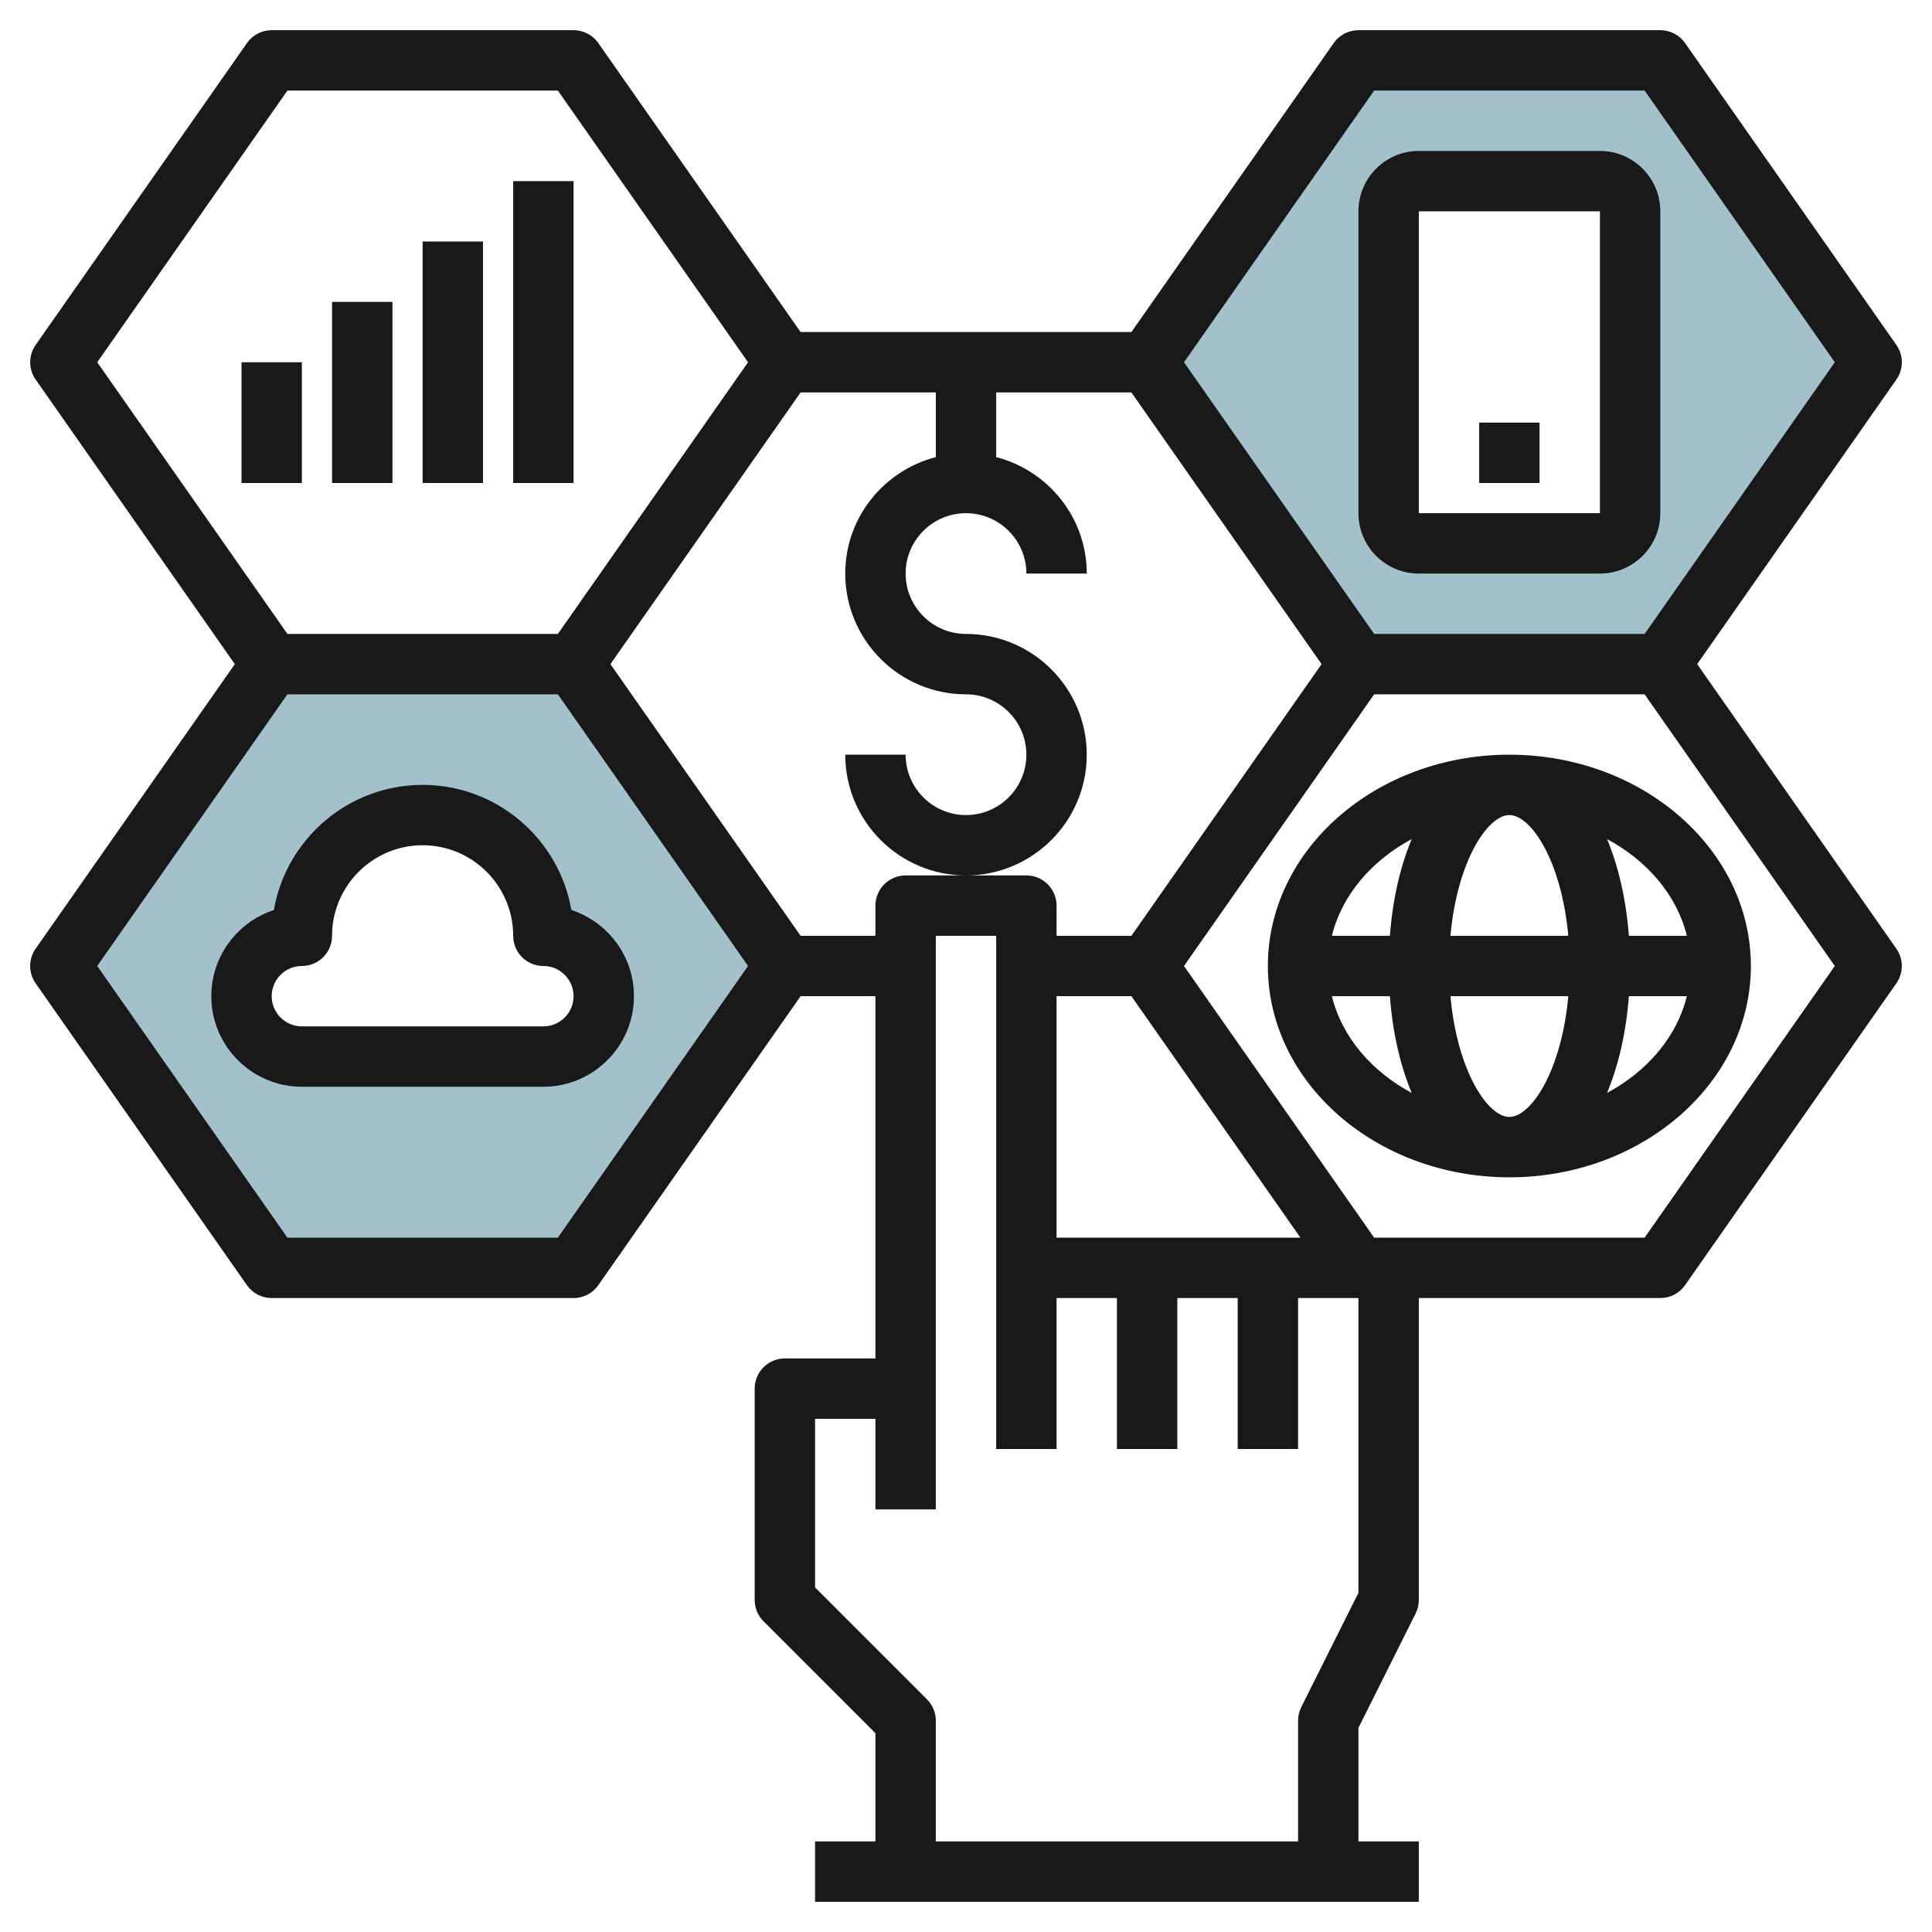
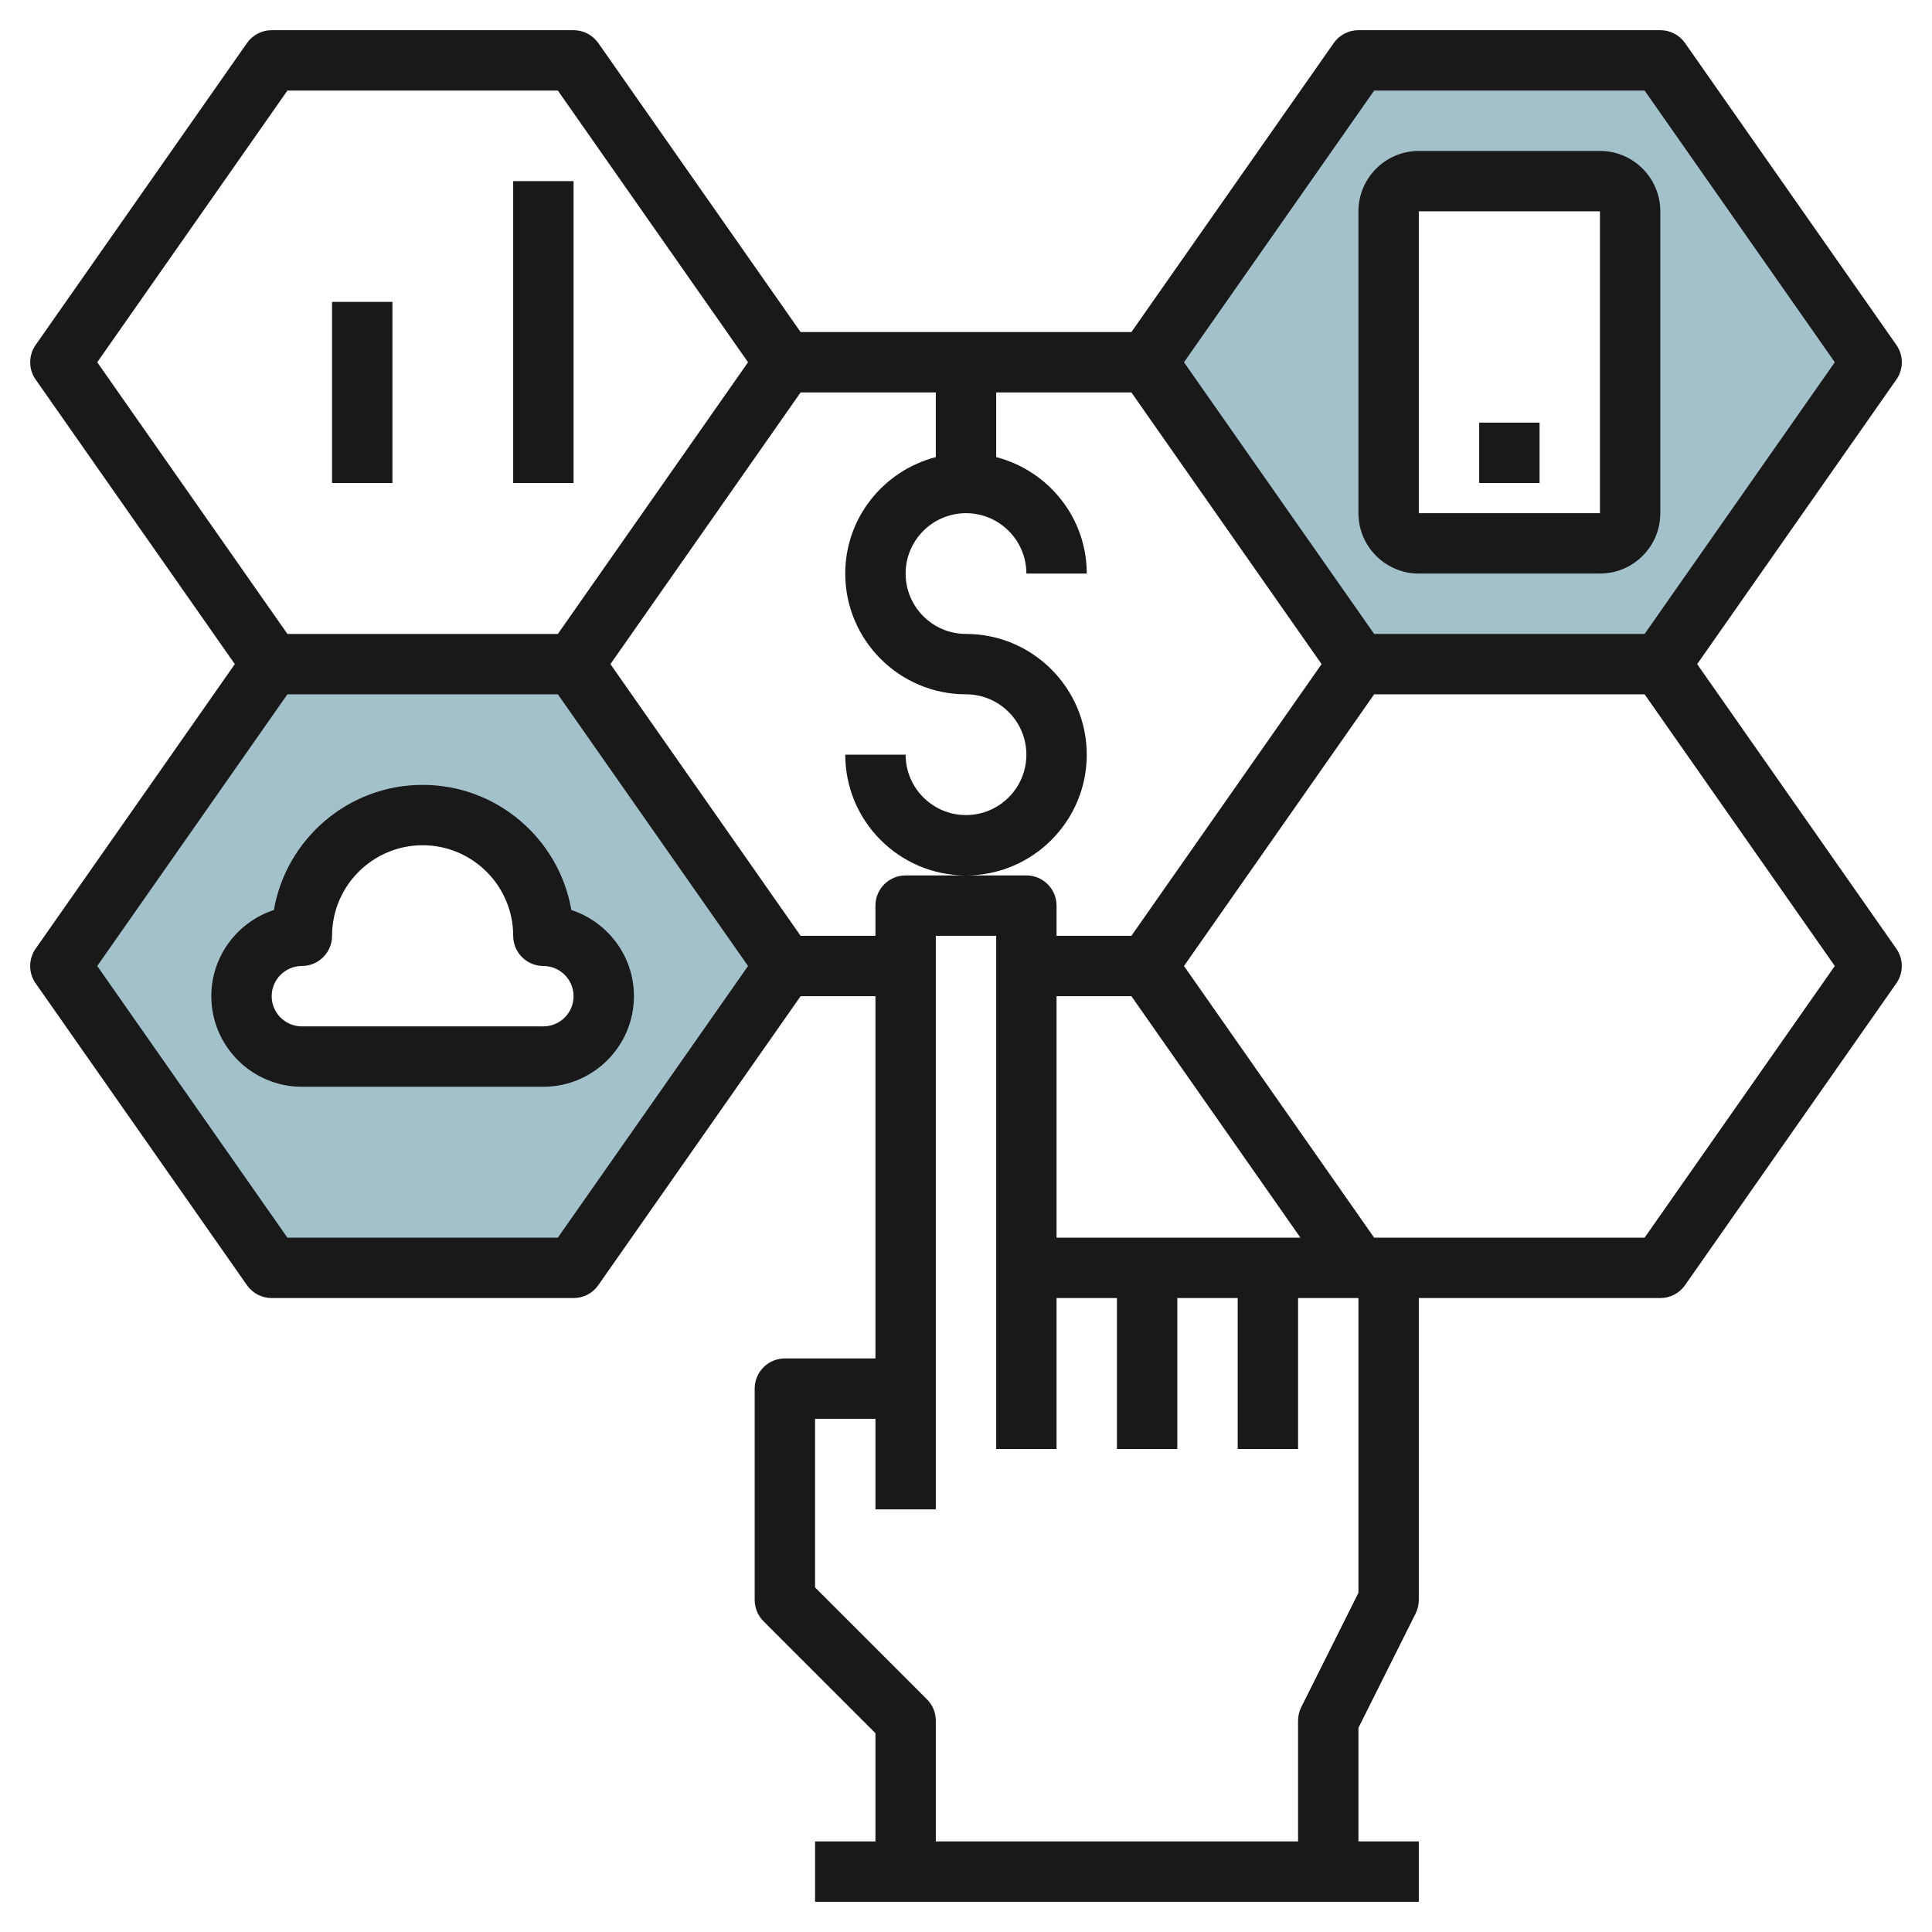
<svg xmlns="http://www.w3.org/2000/svg" id="Layer_3" enable-background="new 0 0 64 64" height="512" viewBox="0 0 64 64" width="512">
  <path d="m19 22h-10l-7 10 7 10h10l7-10zm-1 13h-8c-1.105 0-2-.895-2-2s.895-2 2-2c0-2.209 1.791-4 4-4s4 1.791 4 4c1.105 0 2 .895 2 2s-.895 2-2 2z" fill="#a3c1ca" />
  <path d="m55 2h-10l-7 10 7 10h10l7-10zm-1 15c0 .552-.448 1-1 1h-6c-.552 0-1-.448-1-1v-10c0-.552.448-1 1-1h6c.552 0 1 .448 1 1z" fill="#a3c1ca" />
  <g fill="#191919">
    <path d="m56.221 22 6.599-9.427c.241-.344.241-.802 0-1.146l-7-10c-.188-.268-.494-.427-.82-.427h-10c-.326 0-.632.159-.819.427l-6.702 9.573h-10.958l-6.701-9.573c-.188-.268-.494-.427-.82-.427h-10c-.326 0-.632.159-.819.427l-7 10c-.241.344-.241.802 0 1.146l6.598 9.427-6.599 9.427c-.241.344-.241.802 0 1.146l7 10c.188.268.494.427.82.427h10c.326 0 .632-.159.819-.427l6.702-9.573h2.479v12h-3c-.553 0-1 .447-1 1v7c0 .266.105.52.293.707l3.707 3.707v3.586h-2v2h20v-2h-2v-3.764l1.895-3.789c.069-.138.105-.292.105-.447v-10h8c.326 0 .632-.159.819-.427l7-10c.241-.344.241-.802 0-1.146zm-10.7-19h8.959l6.3 9-6.3 9h-8.959l-3.15-4.5-3.15-4.5zm-36 0h8.959l6.3 9-3.15 4.5-3.15 4.5h-8.959l-6.3-9zm8.958 38h-8.958l-6.3-9 6.3-9h8.959l3.15 4.5 3.15 4.5zm8.042-10-3.15-4.5-3.15-4.5 3.15-4.5 3.15-4.5h4.479v2.142c-1.721.447-3 2-3 3.858 0 2.206 1.794 4 4 4 1.103 0 2 .897 2 2s-.897 2-2 2-2-.897-2-2h-2c0 2.206 1.794 4 4 4s4-1.794 4-4-1.794-4-4-4c-1.103 0-2-.897-2-2s.897-2 2-2 2 .897 2 2h2c0-1.858-1.279-3.411-3-3.858v-2.142h4.479l3.15 4.5 3.15 4.5-3.15 4.5-3.15 4.5h-2.479v-1c0-.552-.447-1-1-1h-2-2c-.553 0-1 .448-1 1v1zm15.479 10h-4-3v-8h2.479l5.6 8zm3 11.764-1.895 3.789c-.069.138-.105.292-.105.447v4h-12v-4c0-.266-.105-.52-.293-.707l-3.707-3.707v-5.586h2v3h2v-4-15h2v11 6h2v-5h2v5h2v-5h2v5h2v-5h2zm9.479-11.764h-8.479-.479l-6.3-9 3.15-4.5 3.15-4.5h8.959l6.3 9z" />
-     <path d="m8 12h2v4h-2z" />
    <path d="m11 10h2v6h-2z" />
-     <path d="m14 8h2v8h-2z" />
    <path d="m17 6h2v10h-2z" />
    <path d="m18.927 30.146c-.406-2.351-2.461-4.146-4.927-4.146s-4.521 1.795-4.927 4.146c-1.202.392-2.073 1.523-2.073 2.854 0 1.654 1.346 3 3 3h8c1.654 0 3-1.346 3-3 0-1.331-.871-2.462-2.073-2.854zm-.927 3.854h-8c-.552 0-1-.448-1-1 0-.551.448-1 1-1 .553 0 1-.448 1-1 0-1.654 1.346-3 3-3s3 1.346 3 3c0 .552.447 1 1 1 .552 0 1 .449 1 1 0 .552-.448 1-1 1z" />
    <path d="m47 19h6c1.103 0 2-.897 2-2v-10c0-1.103-.897-2-2-2h-6c-1.103 0-2 .897-2 2v10c0 1.103.897 2 2 2zm0-12h6v10h-6z" />
    <path d="m49 14h2v2h-2z" />
-     <path d="m42 32c0 3.859 3.589 7 8 7s8-3.141 8-7c0-3.86-3.589-7-8-7s-8 3.14-8 7zm9.952-1h-3.904c.222-2.469 1.23-4 1.952-4s1.73 1.531 1.952 4zm-1.952 6c-.722 0-1.73-1.532-1.952-4h3.904c-.222 2.468-1.23 4-1.952 4zm-3.236-9.204c-.379.91-.631 1.998-.722 3.204h-1.921c.328-1.341 1.305-2.486 2.643-3.204zm-2.643 5.204h1.921c.091 1.206.343 2.294.722 3.204-1.338-.718-2.315-1.862-2.643-3.204zm9.115 3.204c.379-.91.631-1.998.722-3.204h1.921c-.328 1.342-1.305 2.486-2.643 3.204zm2.643-5.204h-1.921c-.091-1.206-.343-2.294-.722-3.204 1.338.718 2.315 1.863 2.643 3.204z" />
  </g>
</svg>